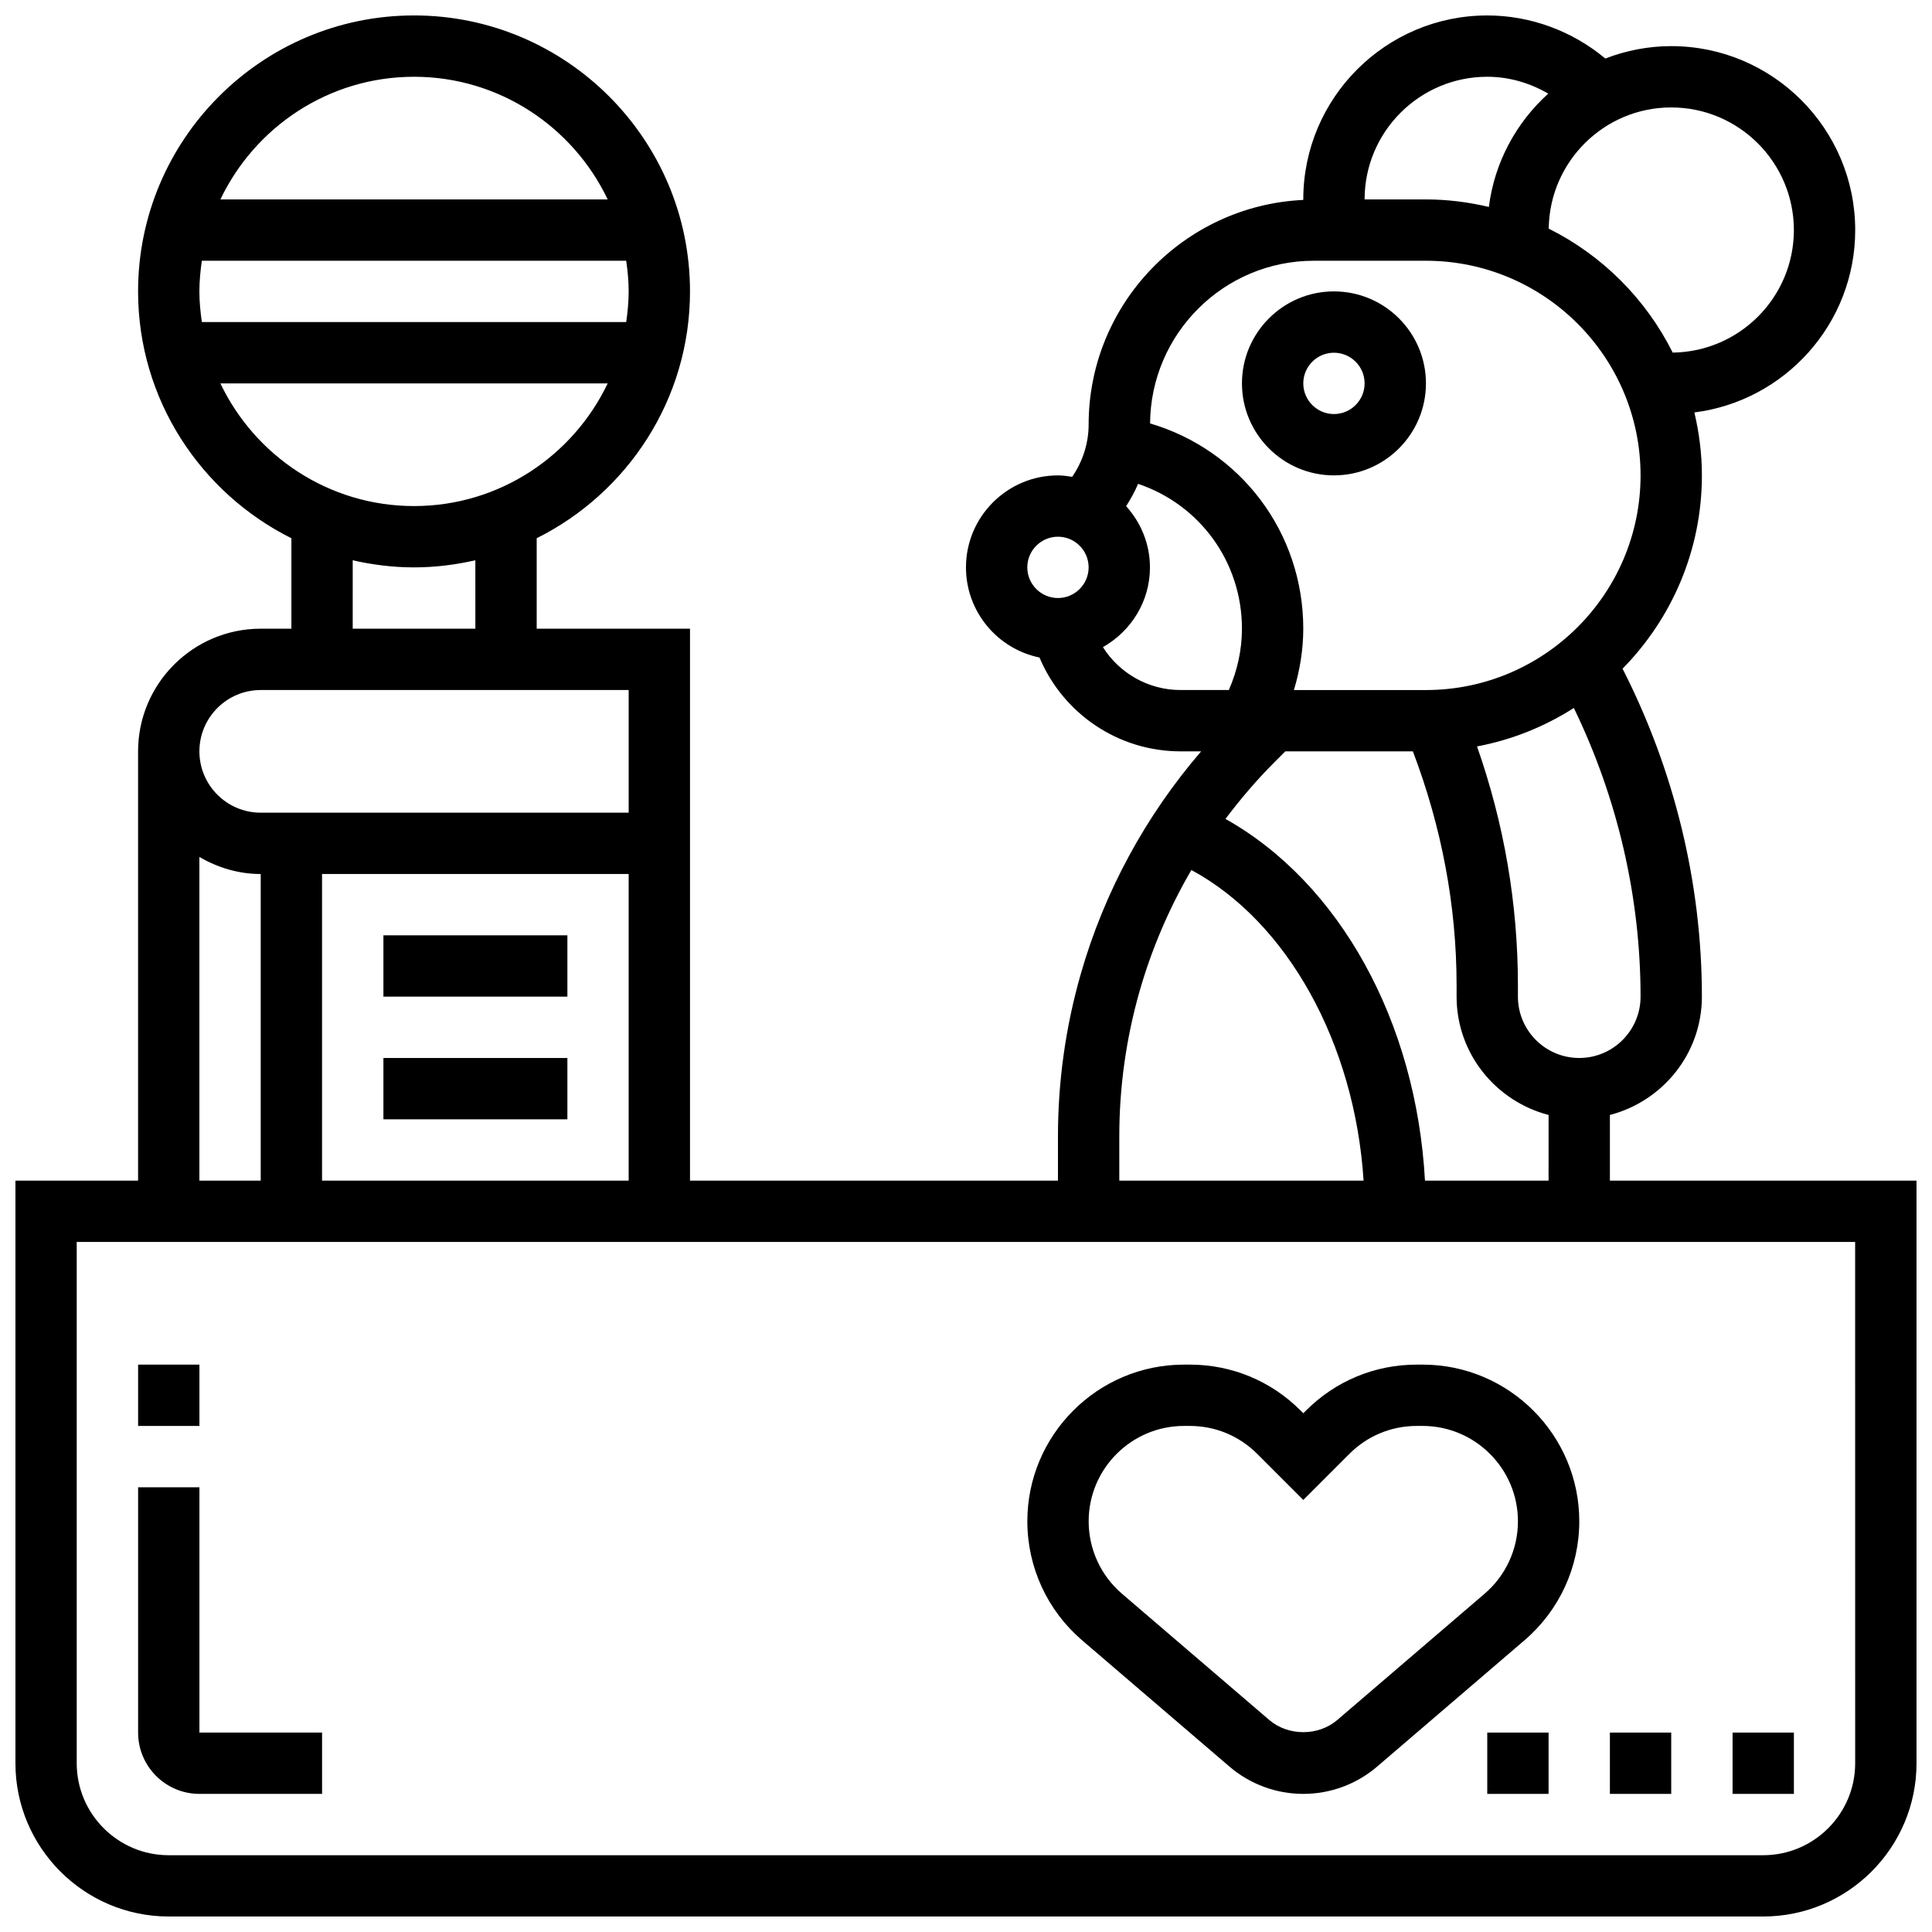
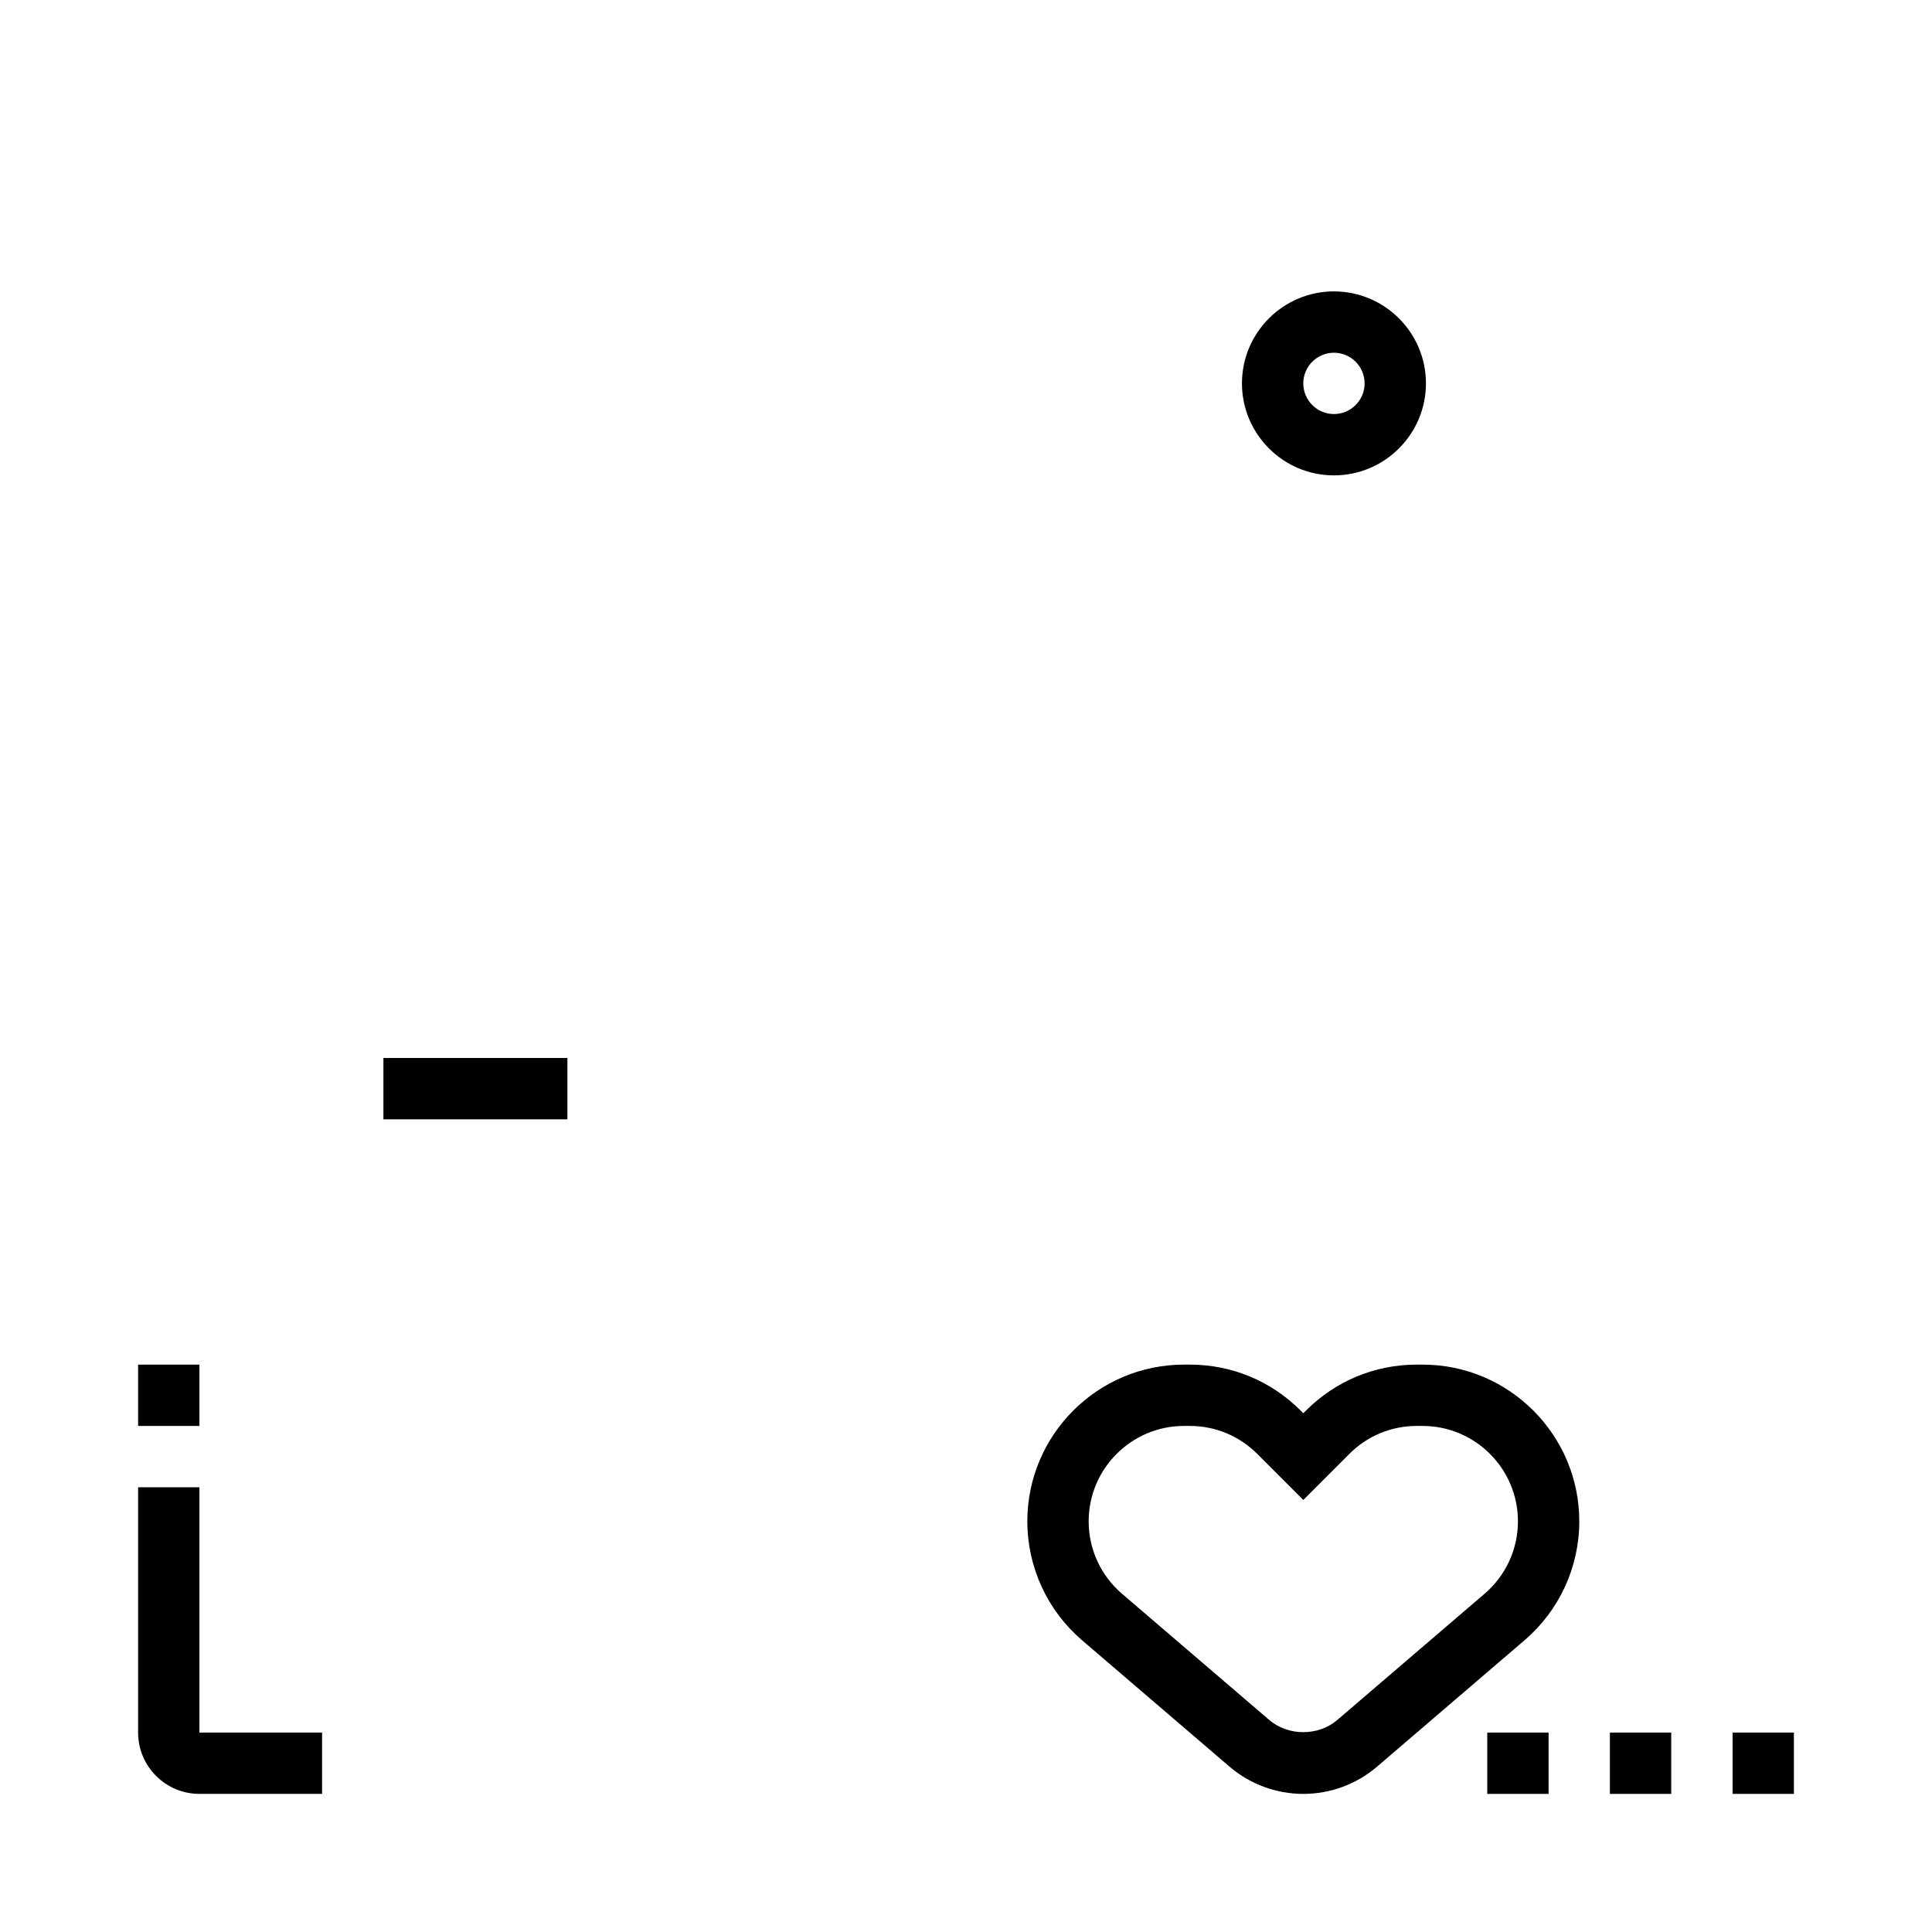
<svg xmlns="http://www.w3.org/2000/svg" width="800px" height="800px" version="1.1" viewBox="144 144 512 512">
  <defs>
    <clipPath id="a">
-       <path d="m148.09 148.09h503.81v503.81h-503.81z" />
-     </clipPath>
+       </clipPath>
  </defs>
-   <path d="m430.75 578.68 39.055 33.473c5.445 4.672 12.398 7.246 19.582 7.246 7.184 0 14.141-2.574 19.582-7.25l39.055-33.473c9.215-7.894 14.5-19.383 14.5-31.516 0-22.891-18.625-41.523-41.523-41.523h-1.527c-11.094 0-21.516 4.316-29.359 12.164l-0.727 0.723-0.723-0.723c-7.84-7.852-18.266-12.164-29.359-12.164h-1.527c-22.898 0-41.523 18.625-41.523 41.523 0 12.133 5.281 23.621 14.496 31.52zm27.027-56.793h1.527c6.754 0 13.09 2.625 17.867 7.402l12.215 12.215 12.215-12.215c4.777-4.777 11.125-7.402 17.867-7.402h1.527c13.938 0 25.273 11.336 25.273 25.273 0 7.387-3.219 14.375-8.824 19.184l-39.055 33.473c-5.016 4.297-13 4.297-18.016 0l-39.055-33.473c-5.598-4.809-8.812-11.797-8.812-19.184 0-13.938 11.336-25.273 25.27-25.273z" />
+   <path d="m430.75 578.68 39.055 33.473c5.445 4.672 12.398 7.246 19.582 7.246 7.184 0 14.141-2.574 19.582-7.25l39.055-33.473c9.215-7.894 14.5-19.383 14.5-31.516 0-22.891-18.625-41.523-41.523-41.523h-1.527c-11.094 0-21.516 4.316-29.359 12.164l-0.727 0.723-0.723-0.723c-7.84-7.852-18.266-12.164-29.359-12.164h-1.527c-22.898 0-41.523 18.625-41.523 41.523 0 12.133 5.281 23.621 14.496 31.52zm27.027-56.793h1.527c6.754 0 13.09 2.625 17.867 7.402l12.215 12.215 12.215-12.215c4.777-4.777 11.125-7.402 17.867-7.402h1.527c13.938 0 25.273 11.336 25.273 25.273 0 7.387-3.219 14.375-8.824 19.184l-39.055 33.473c-5.016 4.297-13 4.297-18.016 0l-39.055-33.473c-5.598-4.809-8.812-11.797-8.812-19.184 0-13.938 11.336-25.273 25.27-25.273" />
  <g clip-path="url(#a)">
    <path d="m570.64 456.88v-17.406c13.977-3.633 24.379-16.25 24.379-31.352 0-30.098-7.305-59.992-21.023-86.914 12.984-13.211 21.023-31.289 21.023-51.223 0-5.746-0.73-11.312-1.992-16.684 23.988-3.031 42.621-23.523 42.621-48.324 0-26.891-21.867-48.754-48.754-48.754-6.16 0-12.035 1.195-17.473 3.289-8.719-7.289-19.82-11.418-31.285-11.418-26.891 0-48.754 21.867-48.754 48.754 0 0.047 0.008 0.098 0.008 0.137-31.613 1.473-56.891 27.574-56.891 59.535 0 4.949-1.578 9.793-4.363 13.84-1.238-0.188-2.473-0.375-3.766-0.375-13.441 0-24.379 10.938-24.379 24.379 0 11.766 8.379 21.613 19.484 23.883 6.262 14.875 20.855 24.871 37.398 24.871h5.438c-14.73 17.113-25.703 37.305-31.918 59.074-4 13.969-6.023 28.418-6.023 42.938v11.75h-97.512v-146.27h-40.629v-23.973c24.035-11.992 40.629-36.777 40.629-65.414 0-40.32-32.812-73.133-73.133-73.133-40.32 0-73.133 32.812-73.133 73.133 0 28.645 16.594 53.422 40.629 65.414v23.973h-8.125c-17.926 0-32.504 14.578-32.504 32.504v113.76h-32.504v154.39c0 22.402 18.227 40.629 40.629 40.629h422.55c22.402 0 40.629-18.227 40.629-40.629v-154.39zm-8.125-32.504c-8.965 0-16.25-7.289-16.25-16.25v-2.941c0-21.68-3.664-42.938-10.84-63.375 9.297-1.746 17.957-5.273 25.66-10.191 11.562 23.852 17.68 50.098 17.68 76.508 0 8.961-7.289 16.25-16.25 16.25zm56.879-219.4c0 17.789-14.375 32.25-32.113 32.465-7.094-14.203-18.648-25.758-32.852-32.852 0.211-17.742 14.676-32.117 32.461-32.117 17.926 0 32.504 14.578 32.504 32.504zm-81.258-40.633c5.828 0 11.297 1.648 16.164 4.469-8.461 7.637-14.238 18.16-15.738 30.027-5.367-1.258-10.934-1.992-16.68-1.992h-16.25c0-17.926 14.578-32.504 32.504-32.504zm-45.969 48.758h29.715c31.367 0 56.883 25.516 56.883 56.883s-25.516 56.883-56.883 56.883h-34.98c1.582-5.277 2.477-10.738 2.477-16.254 0-25.59-16.684-47.352-40.598-54.402 0.172-23.793 19.551-43.109 43.387-43.109zm-67.797 73.133c4.477 0 8.125 3.648 8.125 8.125s-3.648 8.125-8.125 8.125-8.125-3.648-8.125-8.125 3.648-8.125 8.125-8.125zm11.914 29.262c7.402-4.191 12.465-12.043 12.465-21.137 0-6.25-2.43-11.906-6.312-16.219 1.203-1.902 2.301-3.852 3.168-5.914 16.285 5.469 27.523 20.641 27.523 38.387 0 5.59-1.219 11.117-3.477 16.25h-12.777c-8.547 0-16.211-4.441-20.59-11.367zm82.145 27.621c7.566 19.949 11.582 40.777 11.582 62.066v2.941c0 15.098 10.402 27.719 24.379 31.352l-0.004 17.402h-32.754c-2.324-42.262-22.68-78.918-52.867-95.855 3.949-5.258 8.23-10.27 12.895-14.945l2.957-2.961zm-77.805 102.01c0-13.02 1.812-25.961 5.387-38.477 3.219-11.246 7.852-22.031 13.715-32.09 25.434 13.734 43.297 45.902 45.637 82.316h-64.738zm-211.28 11.75v-81.258h81.258v81.258zm-32.504-235.65c0-2.762 0.27-5.461 0.648-8.125h112.46c0.383 2.664 0.652 5.363 0.652 8.125 0 2.762-0.27 5.461-0.648 8.125h-112.46c-0.383-2.664-0.652-5.363-0.652-8.125zm56.883-56.883c22.629 0 42.164 13.32 51.316 32.504h-102.63c9.152-19.184 28.688-32.504 51.316-32.504zm-51.316 81.262h102.63c-9.148 19.184-28.684 32.504-51.316 32.504-22.629 0-42.164-13.32-51.316-32.504zm35.066 46.871c5.231 1.195 10.66 1.883 16.25 1.883 5.59 0 11.02-0.691 16.25-1.887l0.004 18.141h-32.504zm-24.379 34.387h97.512v32.504h-97.512c-8.965 0-16.25-7.289-16.25-16.25-0.004-8.965 7.285-16.254 16.25-16.254zm-16.254 44.238c4.805 2.797 10.305 4.519 16.254 4.519v81.258h-16.254zm438.8 240.17c0 13.441-10.938 24.379-24.379 24.379h-422.55c-13.441 0-24.379-10.938-24.379-24.379v-138.14h471.3z" />
  </g>
  <path d="m570.64 603.15h16.25v16.25h-16.25z" />
  <path d="m603.15 603.15h16.25v16.25h-16.25z" />
  <path d="m538.14 603.15h16.25v16.25h-16.25z" />
-   <path d="m245.61 391.87h48.754v16.25h-48.754z" />
  <path d="m245.61 424.38h48.754v16.25h-48.754z" />
  <path d="m497.51 269.98c13.441 0 24.379-10.938 24.379-24.379 0-13.441-10.938-24.379-24.379-24.379-13.441 0-24.379 10.938-24.379 24.379 0 13.441 10.938 24.379 24.379 24.379zm0-32.504c4.477 0 8.125 3.648 8.125 8.125 0 4.477-3.648 8.125-8.125 8.125-4.477 0-8.125-3.648-8.125-8.125-0.004-4.477 3.644-8.125 8.125-8.125z" />
  <path d="m196.85 619.4h32.504v-16.25h-32.504v-65.008h-16.25v65.008c0 8.961 7.289 16.25 16.25 16.25z" />
  <path d="m180.6 505.64h16.25v16.25h-16.25z" />
</svg>